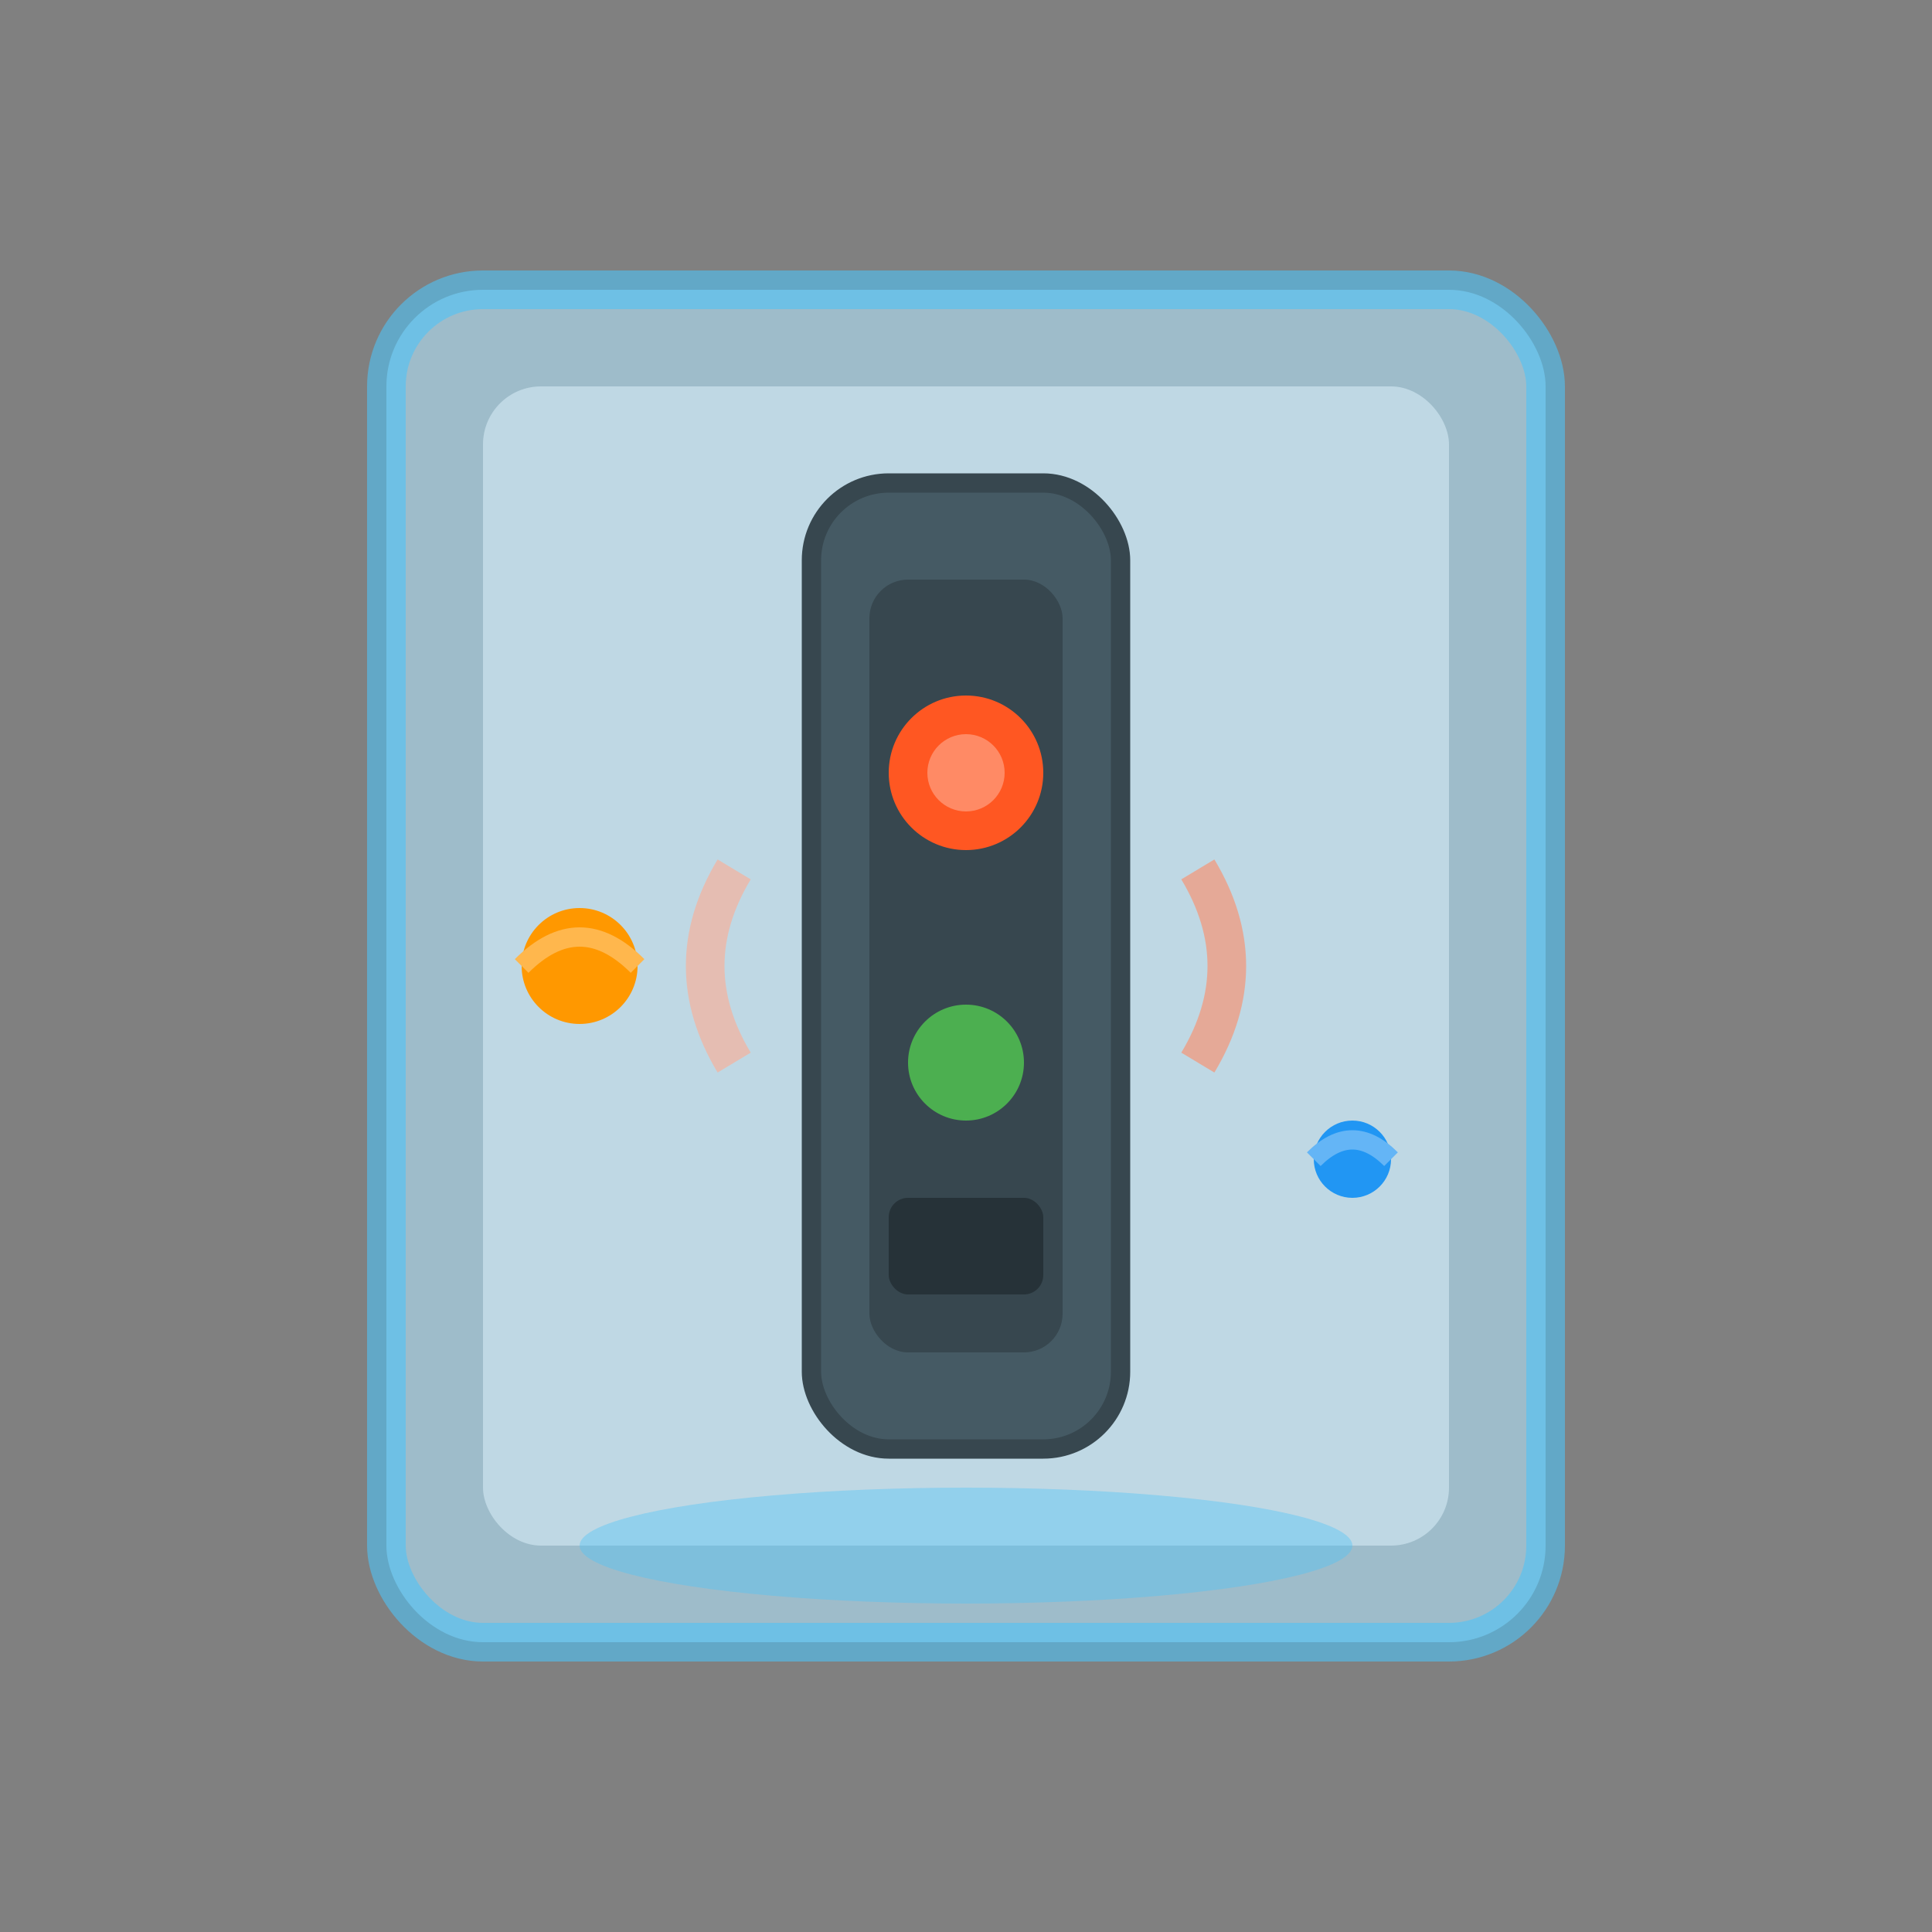
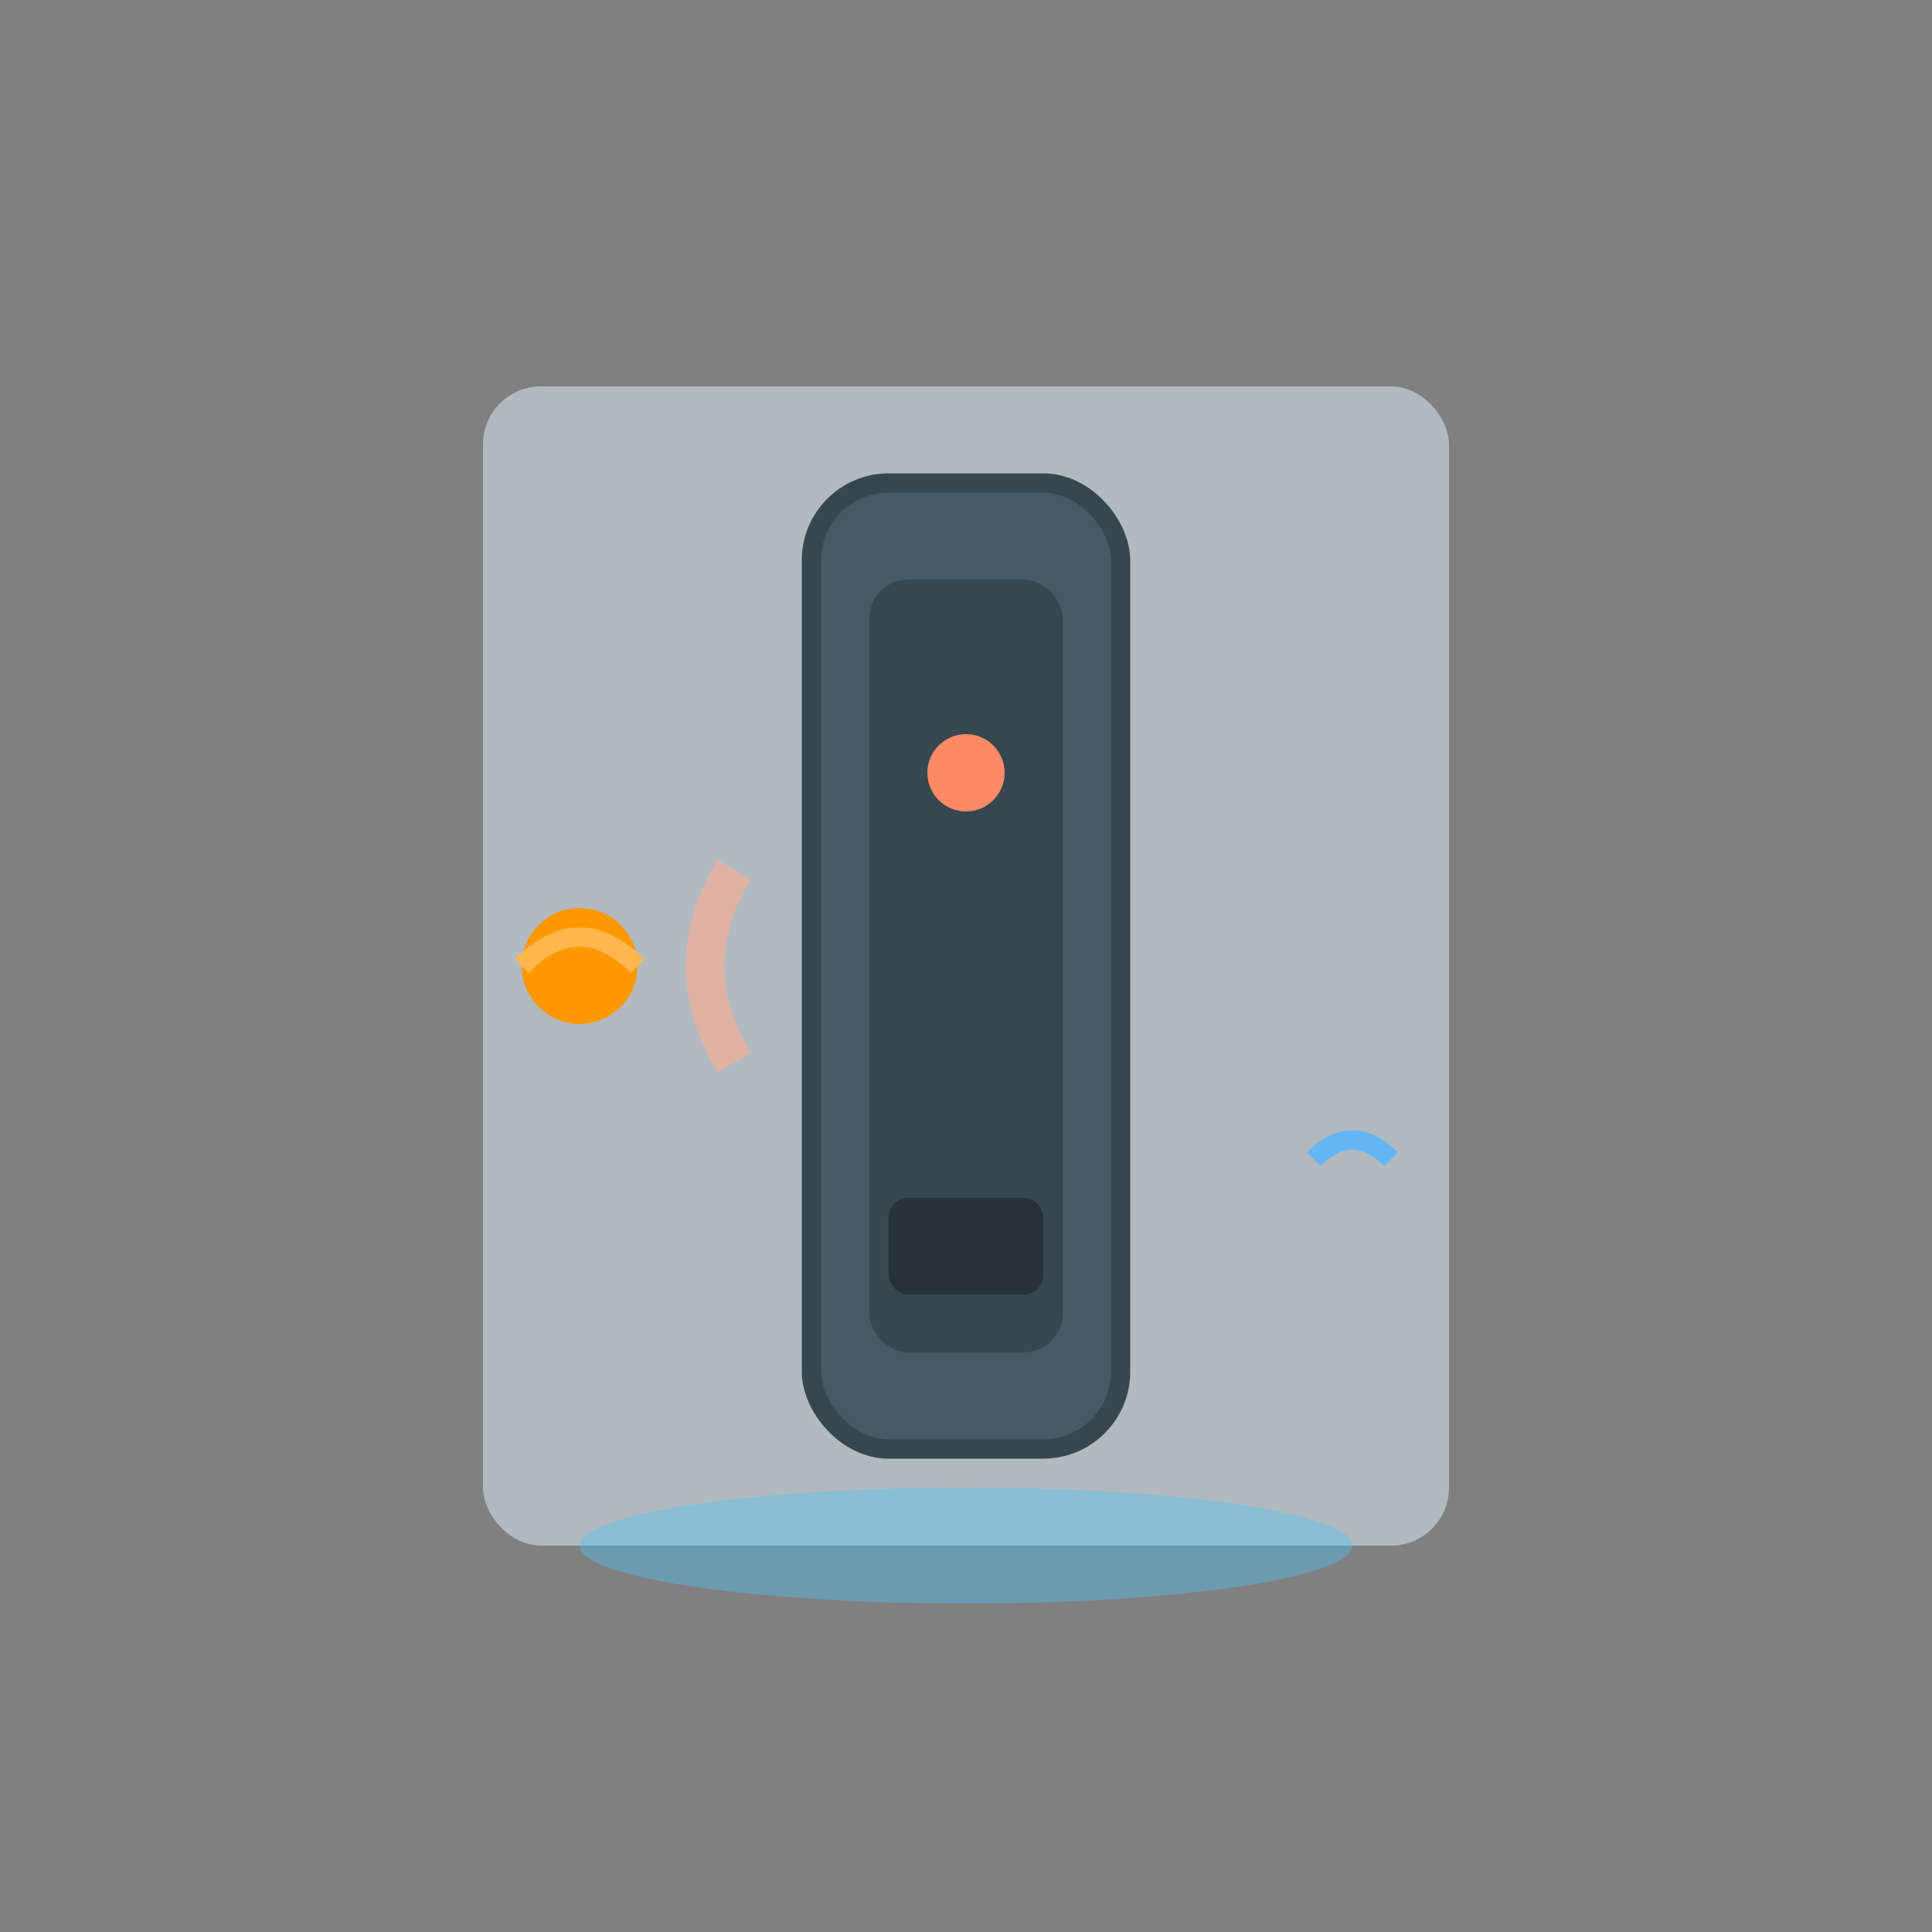
<svg xmlns="http://www.w3.org/2000/svg" viewBox="0 0 100 100" width="100" height="100">
  <rect x="0" y="0" width="100" height="100" fill="#808080" stroke="none" />
-   <rect x="20" y="15" width="60" height="70" rx="5" fill="#B3E5FC" stroke="#4FC3F7" stroke-width="2" opacity="0.6" />
  <rect x="25" y="20" width="50" height="60" rx="3" fill="#E1F5FE" opacity="0.5" />
  <rect x="42" y="25" width="16" height="50" rx="4" fill="#455A64" stroke="#37474F" stroke-width="1" />
  <rect x="45" y="30" width="10" height="40" rx="2" fill="#37474F" />
-   <circle cx="50" cy="40" r="4" fill="#FF5722" />
  <circle cx="50" cy="40" r="2" fill="#FF8A65" />
-   <circle cx="50" cy="55" r="3" fill="#4CAF50" />
  <rect x="46" y="62" width="8" height="5" rx="1" fill="#263238" />
  <path d="M38 45 Q35 50 38 55" fill="none" stroke="#FFAB91" stroke-width="2" opacity="0.6" />
-   <path d="M62 45 Q65 50 62 55" fill="none" stroke="#FF8A65" stroke-width="2" opacity="0.6" />
  <circle cx="30" cy="50" r="3" fill="#FF9800" />
  <path d="M27 50 Q30 47 33 50" fill="none" stroke="#FFB74D" stroke-width="1" />
-   <circle cx="70" cy="60" r="2" fill="#2196F3" />
  <path d="M68 60 Q70 58 72 60" fill="none" stroke="#64B5F6" stroke-width="1" />
  <ellipse cx="50" cy="80" rx="20" ry="3" fill="#4FC3F7" opacity="0.4" />
</svg>